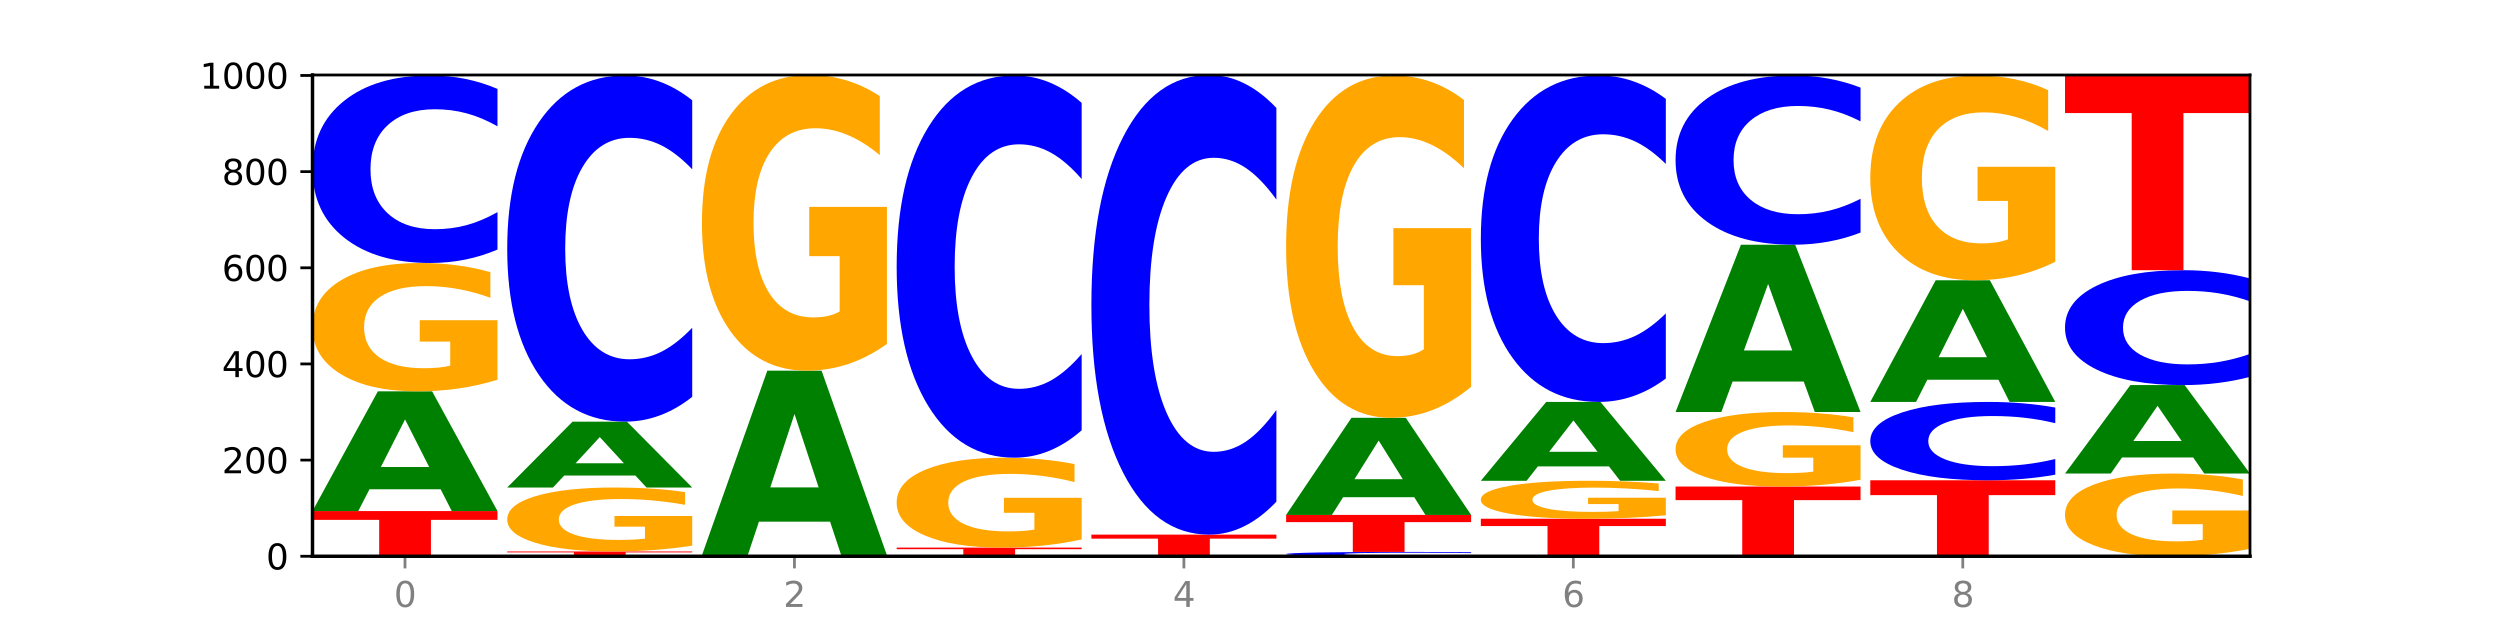
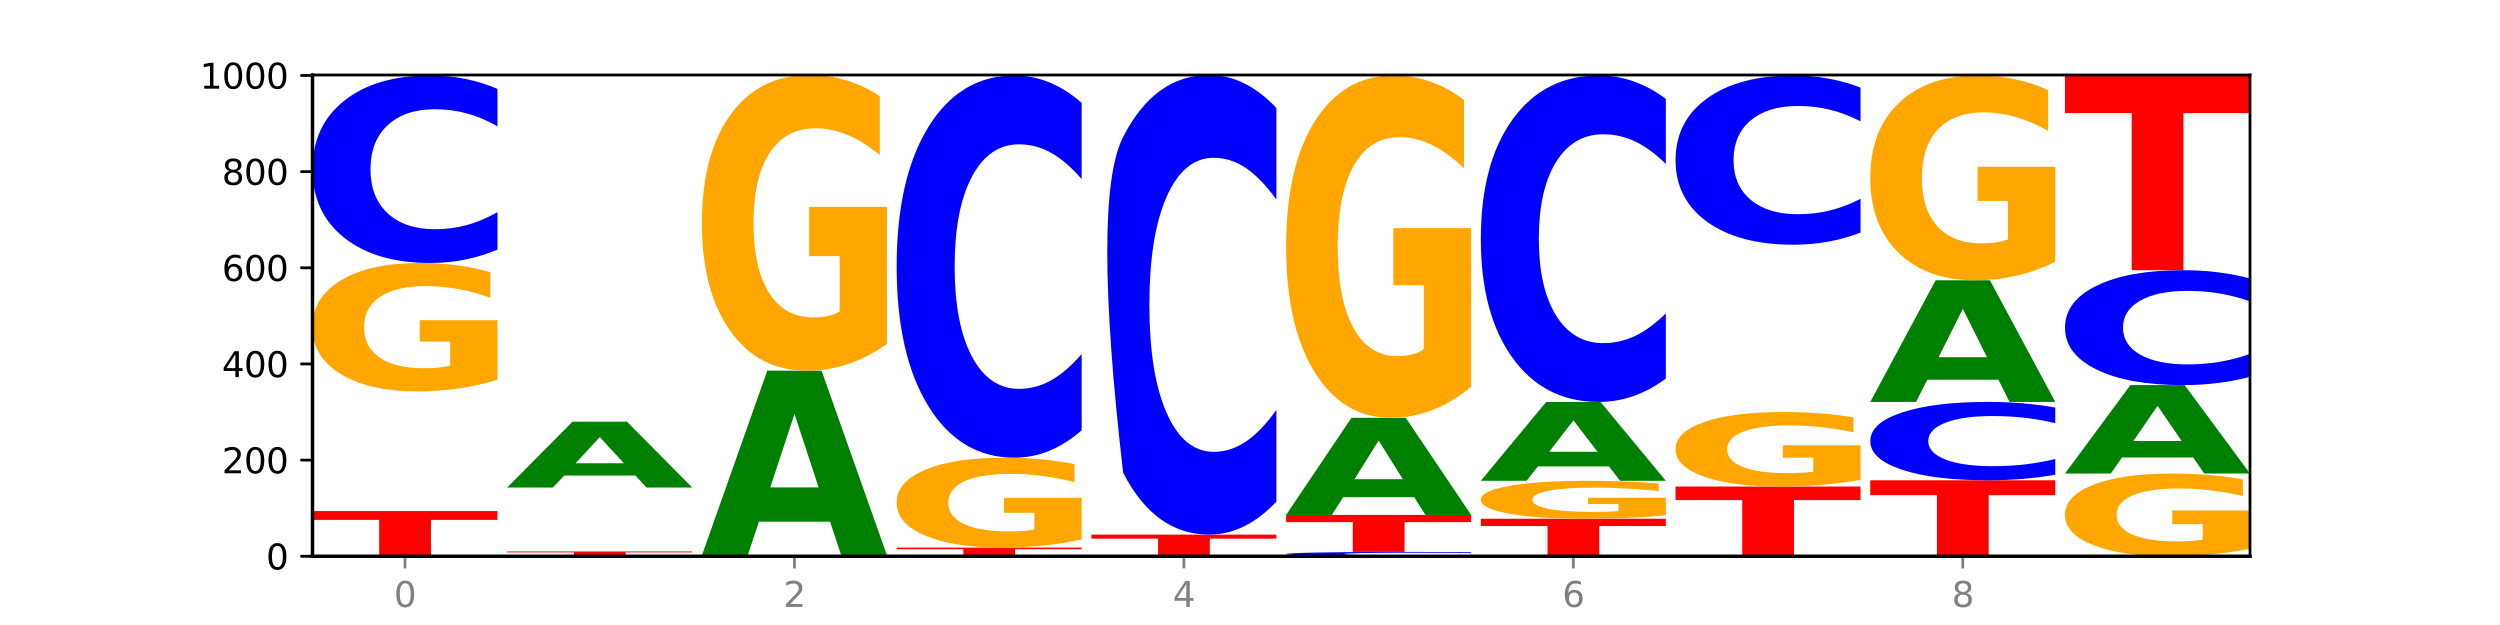
<svg xmlns="http://www.w3.org/2000/svg" xmlns:xlink="http://www.w3.org/1999/xlink" width="720pt" height="180pt" viewBox="0 0 720 180" version="1.1">
  <defs>
    <style type="text/css">*{stroke-linejoin: round; stroke-linecap: butt}</style>
  </defs>
  <g id="figure_1">
    <g id="patch_1">
      <path d="M 0 180  L 720 180  L 720 0  L 0 0  z " style="fill: #ffffff" />
    </g>
    <g id="axes_1">
      <g id="patch_2">
        <path d="M 90 160.2  L 648 160.2  L 648 21.6  L 90 21.6  z " style="fill: #ffffff" />
      </g>
      <g id="line2d_1">
        <path d="M 90 160.2  L 648 160.2  " clip-path="url(#pd590f41652)" style="fill: none; stroke: #000000; stroke-width: 0.5; stroke-linecap: square" />
      </g>
      <g id="patch_3">
        <path d="M 90 147.185  L 143.276 147.185  L 143.276 149.723  L 124.109 149.723  L 124.109 160.2  L 109.204 160.2  L 109.204 149.723  L 90 149.723  L 90 147.185  z " clip-path="url(#pd590f41652)" style="fill: #ff0000" />
      </g>
      <g id="patch_4">
-         <path d="M 126.905 140.904  L 106.415 140.904  L 103.18 147.185  L 90 147.185  L 108.823 112.708  L 124.454 112.708  L 143.276 147.185  L 130.107 147.185  L 126.905 140.904  z M 109.683 134.505  L 123.604 134.505  L 116.655 120.791  L 109.683 134.505  z " clip-path="url(#pd590f41652)" style="fill: #008000" />
-       </g>
+         </g>
      <g id="patch_5">
        <path d="M 143.276 109.363  Q 137.903 111.035 132.124 111.875  Q 126.345 112.708 120.184 112.708  Q 106.262 112.708 98.131 107.729  Q 90 102.749 90 94.235  Q 90 85.62 98.274 80.679  Q 106.561 75.738 120.972 75.738  Q 126.525 75.738 131.611 76.41  Q 136.709 77.075 141.223 78.388  L 141.223 85.758  Q 136.566 84.07 131.957 83.238  Q 127.348 82.398 122.716 82.398  Q 114.143 82.398 109.498 85.468  Q 104.853 88.53 104.853 94.235  Q 104.853 99.886 109.331 102.971  Q 113.808 106.048 122.047 106.048  Q 124.292 106.048 126.214 105.873  Q 128.136 105.69 129.665 105.308  L 129.665 98.389  L 120.889 98.389  L 120.889 92.226  L 143.276 92.226  L 143.276 109.363  z " clip-path="url(#pd590f41652)" style="fill: #ffa600" />
      </g>
      <g id="patch_6">
        <path d="M 143.276 71.868  Q 138.82 73.786 134.001 74.757  Q 129.182 75.738 123.934 75.738  Q 108.282 75.738 99.141 68.466  Q 90 61.193 90 48.755  Q 90 36.273 99.141 29.011  Q 108.282 21.738 123.934 21.738  Q 129.182 21.738 134.001 22.72  Q 138.82 23.691 143.276 25.609  L 143.276 36.373  Q 138.78 33.83 134.417 32.648  Q 130.055 31.465 125.236 31.465  Q 116.591 31.465 111.638 36.072  Q 106.698 40.668 106.698 48.755  Q 106.698 56.809 111.638 61.416  Q 116.591 66.012 125.236 66.012  Q 130.055 66.012 134.417 64.829  Q 138.78 63.636 143.276 61.092  L 143.276 71.868  z " clip-path="url(#pd590f41652)" style="fill: #0000ff" />
      </g>
      <g id="patch_7">
        <path d="M 146.08 158.815  L 199.357 158.815  L 199.357 159.085  L 180.19 159.085  L 180.19 160.2  L 165.285 160.2  L 165.285 159.085  L 146.08 159.085  L 146.08 158.815  z " clip-path="url(#pd590f41652)" style="fill: #ff0000" />
      </g>
      <g id="patch_8">
-         <path d="M 199.357 157.149  Q 193.984 157.982 188.205 158.401  Q 182.426 158.815 176.265 158.815  Q 162.343 158.815 154.212 156.335  Q 146.08 153.855 146.08 149.613  Q 146.08 145.322 154.355 142.861  Q 162.641 140.4 177.053 140.4  Q 182.605 140.4 187.691 140.735  Q 192.79 141.066 197.303 141.72  L 197.303 145.391  Q 192.646 144.55 188.038 144.136  Q 183.429 143.717 178.796 143.717  Q 170.223 143.717 165.578 145.246  Q 160.934 146.772 160.934 149.613  Q 160.934 152.428 165.411 153.965  Q 169.889 155.498 178.127 155.498  Q 180.372 155.498 182.294 155.411  Q 184.217 155.319 185.745 155.129  L 185.745 151.683  L 176.969 151.683  L 176.969 148.613  L 199.357 148.613  L 199.357 157.149  z " clip-path="url(#pd590f41652)" style="fill: #ffa600" />
-       </g>
+         </g>
      <g id="patch_9">
        <path d="M 182.985 136.944  L 162.496 136.944  L 159.261 140.4  L 146.08 140.4  L 164.903 121.431  L 180.534 121.431  L 199.357 140.4  L 186.187 140.4  L 182.985 136.944  z M 165.764 133.424  L 179.684 133.424  L 172.735 125.878  L 165.764 133.424  z " clip-path="url(#pd590f41652)" style="fill: #008000" />
      </g>
      <g id="patch_10">
-         <path d="M 199.357 114.285  Q 194.9 117.827 190.081 119.619  Q 185.263 121.431 180.014 121.431  Q 164.363 121.431 155.222 108.004  Q 146.08 94.577 146.08 71.616  Q 146.08 48.572 155.222 35.165  Q 164.363 21.738 180.014 21.738  Q 185.263 21.738 190.081 23.551  Q 194.9 25.342 199.357 28.884  L 199.357 48.757  Q 194.86 44.062 190.498 41.879  Q 186.135 39.696 181.316 39.696  Q 172.672 39.696 167.718 48.201  Q 162.779 56.685 162.779 71.616  Q 162.779 86.484 167.718 94.989  Q 172.672 103.473 181.316 103.473  Q 186.135 103.473 190.498 101.29  Q 194.86 99.087 199.357 94.392  L 199.357 114.285  z " clip-path="url(#pd590f41652)" style="fill: #0000ff" />
-       </g>
+         </g>
      <g id="patch_11">
        <path d="M 255.437 160.19  Q 250.981 160.195 246.162 160.197  Q 241.343 160.2 236.094 160.2  Q 220.443 160.2 211.302 160.181  Q 202.161 160.163 202.161 160.131  Q 202.161 160.099 211.302 160.08  Q 220.443 160.062 236.094 160.062  Q 241.343 160.062 246.162 160.064  Q 250.981 160.067 255.437 160.071  L 255.437 160.099  Q 250.94 160.093 246.578 160.09  Q 242.215 160.086 237.397 160.086  Q 228.752 160.086 223.799 160.098  Q 218.859 160.11 218.859 160.131  Q 218.859 160.151 223.799 160.163  Q 228.752 160.175 237.397 160.175  Q 242.215 160.175 246.578 160.172  Q 250.94 160.169 255.437 160.162  L 255.437 160.19  z " clip-path="url(#pd590f41652)" style="fill: #0000ff" />
      </g>
      <g id="patch_12">
        <path d="M 202.161 159.923  L 255.437 159.923  L 255.437 159.95  L 236.27 159.95  L 236.27 160.062  L 221.365 160.062  L 221.365 159.95  L 202.161 159.95  L 202.161 159.923  z " clip-path="url(#pd590f41652)" style="fill: #ff0000" />
      </g>
      <g id="patch_13">
        <path d="M 239.065 150.237  L 218.576 150.237  L 215.341 159.923  L 202.161 159.923  L 220.983 106.754  L 236.615 106.754  L 255.437 159.923  L 242.268 159.923  L 239.065 150.237  z M 221.844 140.369  L 235.765 140.369  L 228.815 119.22  L 221.844 140.369  z " clip-path="url(#pd590f41652)" style="fill: #008000" />
      </g>
      <g id="patch_14">
        <path d="M 255.437 99.049  Q 250.064 102.902 244.285 104.837  Q 238.506 106.754 232.345 106.754  Q 218.423 106.754 210.292 95.285  Q 202.161 83.816 202.161 64.203  Q 202.161 44.362 210.435 32.981  Q 218.722 21.6 233.133 21.6  Q 238.685 21.6 243.772 23.148  Q 248.87 24.678 253.384 27.704  L 253.384 44.678  Q 248.727 40.791 244.118 38.874  Q 239.509 36.939 234.876 36.939  Q 226.304 36.939 221.659 44.01  Q 217.014 51.063 217.014 64.203  Q 217.014 77.22 221.492 84.326  Q 225.969 91.415 234.208 91.415  Q 236.453 91.415 238.375 91.011  Q 240.297 90.589 241.826 89.709  L 241.826 73.772  L 233.05 73.772  L 233.05 59.577  L 255.437 59.577  L 255.437 99.049  z " clip-path="url(#pd590f41652)" style="fill: #ffa600" />
      </g>
      <g id="patch_15">
        <path d="M 295.146 160.175  L 274.657 160.175  L 271.421 160.2  L 258.241 160.2  L 277.064 160.062  L 292.695 160.062  L 311.518 160.2  L 298.348 160.2  L 295.146 160.175  z M 277.924 160.149  L 291.845 160.149  L 284.896 160.094  L 277.924 160.149  z " clip-path="url(#pd590f41652)" style="fill: #008000" />
      </g>
      <g id="patch_16">
        <path d="M 258.241 157.708  L 311.518 157.708  L 311.518 158.167  L 292.35 158.167  L 292.35 160.062  L 277.445 160.062  L 277.445 158.167  L 258.241 158.167  L 258.241 157.708  z " clip-path="url(#pd590f41652)" style="fill: #ff0000" />
      </g>
      <g id="patch_17">
        <path d="M 311.518 155.365  Q 306.145 156.536 300.366 157.125  Q 294.587 157.708 288.426 157.708  Q 274.504 157.708 266.372 154.22  Q 258.241 150.733 258.241 144.77  Q 258.241 138.736 266.516 135.276  Q 274.802 131.815 289.214 131.815  Q 294.766 131.815 299.852 132.286  Q 304.951 132.751 309.464 133.671  L 309.464 138.833  Q 304.807 137.651 300.198 137.068  Q 295.59 136.479 290.957 136.479  Q 282.384 136.479 277.739 138.629  Q 273.095 140.774 273.095 144.77  Q 273.095 148.727 277.572 150.888  Q 282.05 153.044 290.288 153.044  Q 292.533 153.044 294.455 152.921  Q 296.378 152.792 297.906 152.525  L 297.906 147.679  L 289.13 147.679  L 289.13 143.363  L 311.518 143.363  L 311.518 155.365  z " clip-path="url(#pd590f41652)" style="fill: #ffa600" />
      </g>
      <g id="patch_18">
        <path d="M 311.518 123.925  Q 307.061 127.836 302.242 129.814  Q 297.423 131.815 292.175 131.815  Q 276.524 131.815 267.382 116.99  Q 258.241 102.164 258.241 76.811  Q 258.241 51.367 267.382 36.564  Q 276.524 21.738 292.175 21.738  Q 297.423 21.738 302.242 23.739  Q 307.061 25.718 311.518 29.629  L 311.518 51.571  Q 307.021 46.387 302.658 43.977  Q 298.296 41.566 293.477 41.566  Q 284.832 41.566 279.879 50.957  Q 274.94 60.326 274.94 76.811  Q 274.94 93.228 279.879 102.619  Q 284.832 111.987 293.477 111.987  Q 298.296 111.987 302.658 109.577  Q 307.021 107.144 311.518 101.96  L 311.518 123.925  z " clip-path="url(#pd590f41652)" style="fill: #0000ff" />
      </g>
      <g id="patch_19">
        <path d="M 351.226 160.175  L 330.737 160.175  L 327.502 160.2  L 314.322 160.2  L 333.144 160.062  L 348.775 160.062  L 367.598 160.2  L 354.429 160.2  L 351.226 160.175  z M 334.005 160.149  L 347.926 160.149  L 340.976 160.094  L 334.005 160.149  z " clip-path="url(#pd590f41652)" style="fill: #008000" />
      </g>
      <g id="patch_20">
        <path d="M 367.598 160.049  Q 362.225 160.055 356.446 160.058  Q 350.667 160.062 344.506 160.062  Q 330.584 160.062 322.453 160.043  Q 314.322 160.024 314.322 159.992  Q 314.322 159.96 322.596 159.942  Q 330.882 159.923 345.294 159.923  Q 350.846 159.923 355.933 159.926  Q 361.031 159.928 365.544 159.933  L 365.544 159.961  Q 360.888 159.954 356.279 159.951  Q 351.67 159.948 347.037 159.948  Q 338.464 159.948 333.82 159.96  Q 329.175 159.971 329.175 159.992  Q 329.175 160.014 333.653 160.025  Q 338.13 160.037 346.369 160.037  Q 348.613 160.037 350.536 160.036  Q 352.458 160.035 353.986 160.034  L 353.986 160.008  L 345.21 160.008  L 345.21 159.985  L 367.598 159.985  L 367.598 160.049  z " clip-path="url(#pd590f41652)" style="fill: #ffa600" />
      </g>
      <g id="patch_21">
        <path d="M 314.322 153.969  L 367.598 153.969  L 367.598 155.13  L 348.431 155.13  L 348.431 159.923  L 333.526 159.923  L 333.526 155.13  L 314.322 155.13  L 314.322 153.969  z " clip-path="url(#pd590f41652)" style="fill: #ff0000" />
      </g>
      <g id="patch_22">
-         <path d="M 367.598 144.481  Q 363.142 149.184 358.323 151.563  Q 353.504 153.969 348.255 153.969  Q 332.604 153.969 323.463 136.141  Q 314.322 118.313 314.322 87.826  Q 314.322 57.228 323.463 39.428  Q 332.604 21.6 348.255 21.6  Q 353.504 21.6 358.323 24.006  Q 363.142 26.385 367.598 31.088  L 367.598 57.474  Q 363.101 51.24 358.739 48.342  Q 354.376 45.443 349.557 45.443  Q 340.913 45.443 335.96 56.736  Q 331.02 68.002 331.02 87.826  Q 331.02 107.568 335.96 118.86  Q 340.913 130.126 349.557 130.126  Q 354.376 130.126 358.739 127.227  Q 363.101 124.302 367.598 118.067  L 367.598 144.481  z " clip-path="url(#pd590f41652)" style="fill: #0000ff" />
+         <path d="M 367.598 144.481  Q 363.142 149.184 358.323 151.563  Q 353.504 153.969 348.255 153.969  Q 332.604 153.969 323.463 136.141  Q 314.322 57.228 323.463 39.428  Q 332.604 21.6 348.255 21.6  Q 353.504 21.6 358.323 24.006  Q 363.142 26.385 367.598 31.088  L 367.598 57.474  Q 363.101 51.24 358.739 48.342  Q 354.376 45.443 349.557 45.443  Q 340.913 45.443 335.96 56.736  Q 331.02 68.002 331.02 87.826  Q 331.02 107.568 335.96 118.86  Q 340.913 130.126 349.557 130.126  Q 354.376 130.126 358.739 127.227  Q 363.101 124.302 367.598 118.067  L 367.598 144.481  z " clip-path="url(#pd590f41652)" style="fill: #0000ff" />
      </g>
      <g id="patch_23">
        <path d="M 423.678 160.111  Q 419.222 160.155 414.403 160.177  Q 409.584 160.2 404.336 160.2  Q 388.684 160.2 379.543 160.032  Q 370.402 159.864 370.402 159.577  Q 370.402 159.289 379.543 159.122  Q 388.684 158.954 404.336 158.954  Q 409.584 158.954 414.403 158.976  Q 419.222 158.999 423.678 159.043  L 423.678 159.292  Q 419.182 159.233 414.819 159.206  Q 410.457 159.178 405.638 159.178  Q 396.993 159.178 392.04 159.285  Q 387.1 159.391 387.1 159.577  Q 387.1 159.763 392.04 159.869  Q 396.993 159.976 405.638 159.976  Q 410.457 159.976 414.819 159.948  Q 419.182 159.921 423.678 159.862  L 423.678 160.111  z " clip-path="url(#pd590f41652)" style="fill: #0000ff" />
      </g>
      <g id="patch_24">
        <path d="M 370.402 148.292  L 423.678 148.292  L 423.678 150.372  L 404.511 150.372  L 404.511 158.954  L 389.606 158.954  L 389.606 150.372  L 370.402 150.372  L 370.402 148.292  z " clip-path="url(#pd590f41652)" style="fill: #ff0000" />
      </g>
      <g id="patch_25">
        <path d="M 407.307 143.197  L 386.817 143.197  L 383.582 148.292  L 370.402 148.292  L 389.225 120.323  L 404.856 120.323  L 423.678 148.292  L 410.509 148.292  L 407.307 143.197  z M 390.085 138.006  L 404.006 138.006  L 397.057 126.881  L 390.085 138.006  z " clip-path="url(#pd590f41652)" style="fill: #008000" />
      </g>
      <g id="patch_26">
        <path d="M 423.678 111.403  Q 418.305 115.863 412.526 118.103  Q 406.747 120.323 400.586 120.323  Q 386.664 120.323 378.533 107.045  Q 370.402 93.768 370.402 71.061  Q 370.402 48.09 378.676 34.914  Q 386.963 21.738 401.374 21.738  Q 406.927 21.738 412.013 23.531  Q 417.111 25.302 421.625 28.805  L 421.625 48.457  Q 416.968 43.956 412.359 41.736  Q 407.75 39.496 403.118 39.496  Q 394.545 39.496 389.9 47.683  Q 385.255 55.849 385.255 71.061  Q 385.255 86.131 389.733 94.358  Q 394.21 102.565 402.449 102.565  Q 404.694 102.565 406.616 102.097  Q 408.538 101.608 410.067 100.59  L 410.067 82.14  L 401.291 82.14  L 401.291 65.705  L 423.678 65.705  L 423.678 111.403  z " clip-path="url(#pd590f41652)" style="fill: #ffa600" />
      </g>
      <g id="patch_27">
        <path d="M 426.482 149.4  L 479.759 149.4  L 479.759 151.506  L 460.592 151.506  L 460.592 160.2  L 445.687 160.2  L 445.687 151.506  L 426.482 151.506  L 426.482 149.4  z " clip-path="url(#pd590f41652)" style="fill: #ff0000" />
      </g>
      <g id="patch_28">
        <path d="M 479.759 148.41  Q 474.386 148.905 468.607 149.154  Q 462.828 149.4 456.667 149.4  Q 442.745 149.4 434.614 147.927  Q 426.482 146.454 426.482 143.934  Q 426.482 141.385 434.757 139.923  Q 443.043 138.462 457.455 138.462  Q 463.007 138.462 468.093 138.66  Q 473.192 138.857 477.705 139.246  L 477.705 141.426  Q 473.049 140.927 468.44 140.68  Q 463.831 140.432 459.198 140.432  Q 450.625 140.432 445.98 141.34  Q 441.336 142.246 441.336 143.934  Q 441.336 145.606 445.813 146.519  Q 450.291 147.43 458.529 147.43  Q 460.774 147.43 462.697 147.378  Q 464.619 147.323 466.147 147.21  L 466.147 145.163  L 457.371 145.163  L 457.371 143.34  L 479.759 143.34  L 479.759 148.41  z " clip-path="url(#pd590f41652)" style="fill: #ffa600" />
      </g>
      <g id="patch_29">
        <path d="M 463.387 134.325  L 442.898 134.325  L 439.663 138.462  L 426.482 138.462  L 445.305 115.754  L 460.936 115.754  L 479.759 138.462  L 466.589 138.462  L 463.387 134.325  z M 446.166 130.11  L 460.087 130.11  L 453.137 121.078  L 446.166 130.11  z " clip-path="url(#pd590f41652)" style="fill: #008000" />
      </g>
      <g id="patch_30">
        <path d="M 479.759 109.015  Q 475.302 112.355 470.483 114.045  Q 465.665 115.754 460.416 115.754  Q 444.765 115.754 435.624 103.092  Q 426.482 90.429 426.482 68.775  Q 426.482 47.044 435.624 34.401  Q 444.765 21.738 460.416 21.738  Q 465.665 21.738 470.483 23.447  Q 475.302 25.137 479.759 28.477  L 479.759 47.218  Q 475.262 42.79 470.9 40.732  Q 466.537 38.673 461.718 38.673  Q 453.074 38.673 448.12 46.694  Q 443.181 54.695 443.181 68.775  Q 443.181 82.797 448.12 90.818  Q 453.074 98.819 461.718 98.819  Q 466.537 98.819 470.9 96.76  Q 475.262 94.682 479.759 90.255  L 479.759 109.015  z " clip-path="url(#pd590f41652)" style="fill: #0000ff" />
      </g>
      <g id="patch_31">
        <path d="M 482.563 140.123  L 535.839 140.123  L 535.839 144.039  L 516.672 144.039  L 516.672 160.2  L 501.767 160.2  L 501.767 144.039  L 482.563 144.039  L 482.563 140.123  z " clip-path="url(#pd590f41652)" style="fill: #ff0000" />
      </g>
      <g id="patch_32">
        <path d="M 535.839 138.181  Q 530.466 139.152 524.687 139.64  Q 518.908 140.123 512.747 140.123  Q 498.825 140.123 490.694 137.233  Q 482.563 134.342 482.563 129.399  Q 482.563 124.398 490.837 121.53  Q 499.124 118.662 513.535 118.662  Q 519.087 118.662 524.174 119.052  Q 529.272 119.437 533.786 120.2  L 533.786 124.478  Q 529.129 123.498 524.52 123.015  Q 519.911 122.527 515.278 122.527  Q 506.706 122.527 502.061 124.31  Q 497.416 126.087 497.416 129.399  Q 497.416 132.68 501.894 134.471  Q 506.371 136.257 514.61 136.257  Q 516.855 136.257 518.777 136.155  Q 520.699 136.049 522.228 135.827  L 522.228 131.811  L 513.452 131.811  L 513.452 128.233  L 535.839 128.233  L 535.839 138.181  z " clip-path="url(#pd590f41652)" style="fill: #ffa600" />
      </g>
      <g id="patch_33">
-         <path d="M 519.467 109.884  L 498.978 109.884  L 495.743 118.662  L 482.563 118.662  L 501.385 70.477  L 517.017 70.477  L 535.839 118.662  L 522.67 118.662  L 519.467 109.884  z M 502.246 100.941  L 516.167 100.941  L 509.217 81.774  L 502.246 100.941  z " clip-path="url(#pd590f41652)" style="fill: #008000" />
-       </g>
+         </g>
      <g id="patch_34">
        <path d="M 535.839 66.983  Q 531.383 68.715 526.564 69.591  Q 521.745 70.477 516.496 70.477  Q 500.845 70.477 491.704 63.913  Q 482.563 57.348 482.563 46.123  Q 482.563 34.857 491.704 28.303  Q 500.845 21.738 516.496 21.738  Q 521.745 21.738 526.564 22.624  Q 531.383 23.5 535.839 25.232  L 535.839 34.947  Q 531.342 32.652 526.98 31.585  Q 522.617 30.518 517.799 30.518  Q 509.154 30.518 504.201 34.676  Q 499.261 38.824 499.261 46.123  Q 499.261 53.392 504.201 57.55  Q 509.154 61.698 517.799 61.698  Q 522.617 61.698 526.98 60.631  Q 531.342 59.553 535.839 57.258  L 535.839 66.983  z " clip-path="url(#pd590f41652)" style="fill: #0000ff" />
      </g>
      <g id="patch_35">
        <path d="M 538.643 138.323  L 591.92 138.323  L 591.92 142.59  L 572.752 142.59  L 572.752 160.2  L 557.847 160.2  L 557.847 142.59  L 538.643 142.59  L 538.643 138.323  z " clip-path="url(#pd590f41652)" style="fill: #ff0000" />
      </g>
      <g id="patch_36">
        <path d="M 591.92 136.705  Q 587.463 137.507 582.644 137.913  Q 577.825 138.323 572.577 138.323  Q 556.926 138.323 547.784 135.283  Q 538.643 132.244 538.643 127.045  Q 538.643 121.829 547.784 118.794  Q 556.926 115.754 572.577 115.754  Q 577.825 115.754 582.644 116.164  Q 587.463 116.57 591.92 117.372  L 591.92 121.871  Q 587.423 120.808 583.06 120.313  Q 578.698 119.819 573.879 119.819  Q 565.234 119.819 560.281 121.745  Q 555.342 123.665 555.342 127.045  Q 555.342 130.411 560.281 132.337  Q 565.234 134.258 573.879 134.258  Q 578.698 134.258 583.06 133.764  Q 587.423 133.265 591.92 132.202  L 591.92 136.705  z " clip-path="url(#pd590f41652)" style="fill: #0000ff" />
      </g>
      <g id="patch_37">
        <path d="M 575.548 109.372  L 555.059 109.372  L 551.823 115.754  L 538.643 115.754  L 557.466 80.723  L 573.097 80.723  L 591.92 115.754  L 578.75 115.754  L 575.548 109.372  z M 558.326 102.871  L 572.247 102.871  L 565.298 88.936  L 558.326 102.871  z " clip-path="url(#pd590f41652)" style="fill: #008000" />
      </g>
      <g id="patch_38">
        <path d="M 591.92 75.386  Q 586.547 78.055 580.768 79.395  Q 574.989 80.723 568.828 80.723  Q 554.906 80.723 546.774 72.779  Q 538.643 64.835 538.643 51.249  Q 538.643 37.505 546.918 29.622  Q 555.204 21.738 569.616 21.738  Q 575.168 21.738 580.254 22.811  Q 585.353 23.871 589.866 25.966  L 589.866 37.724  Q 585.209 35.032 580.6 33.704  Q 575.992 32.363 571.359 32.363  Q 562.786 32.363 558.141 37.261  Q 553.497 42.147 553.497 51.249  Q 553.497 60.265 557.974 65.188  Q 562.452 70.098 570.69 70.098  Q 572.935 70.098 574.857 69.818  Q 576.78 69.526 578.308 68.916  L 578.308 57.877  L 569.532 57.877  L 569.532 48.045  L 591.92 48.045  L 591.92 75.386  z " clip-path="url(#pd590f41652)" style="fill: #ffa600" />
      </g>
      <g id="patch_39">
        <path d="M 648 158.045  Q 642.627 159.123 636.848 159.664  Q 631.069 160.2 624.908 160.2  Q 610.986 160.2 602.855 156.992  Q 594.724 153.785 594.724 148.3  Q 594.724 142.75 602.998 139.568  Q 611.284 136.385 625.696 136.385  Q 631.248 136.385 636.335 136.818  Q 641.433 137.246 645.946 138.092  L 645.946 142.839  Q 641.29 141.752 636.681 141.216  Q 632.072 140.674 627.439 140.674  Q 618.866 140.674 614.222 142.652  Q 609.577 144.625 609.577 148.3  Q 609.577 151.94 614.055 153.928  Q 618.532 155.91 626.771 155.91  Q 629.015 155.91 630.938 155.797  Q 632.86 155.679 634.388 155.433  L 634.388 150.976  L 625.612 150.976  L 625.612 147.006  L 648 147.006  L 648 158.045  z " clip-path="url(#pd590f41652)" style="fill: #ffa600" />
      </g>
      <g id="patch_40">
        <path d="M 631.628 131.744  L 611.139 131.744  L 607.904 136.385  L 594.724 136.385  L 613.546 110.908  L 629.177 110.908  L 648 136.385  L 634.831 136.385  L 631.628 131.744  z M 614.407 127.015  L 628.328 127.015  L 621.378 116.881  L 614.407 127.015  z " clip-path="url(#pd590f41652)" style="fill: #008000" />
      </g>
      <g id="patch_41">
        <path d="M 648 108.536  Q 643.544 109.711 638.725 110.306  Q 633.906 110.908 628.657 110.908  Q 613.006 110.908 603.865 106.451  Q 594.724 101.994 594.724 94.372  Q 594.724 86.722 603.865 82.272  Q 613.006 77.815 628.657 77.815  Q 633.906 77.815 638.725 78.417  Q 643.544 79.012 648 80.187  L 648 86.784  Q 643.503 85.225 639.141 84.501  Q 634.778 83.776 629.959 83.776  Q 621.315 83.776 616.362 86.599  Q 611.422 89.416 611.422 94.372  Q 611.422 99.307 616.362 102.13  Q 621.315 104.947 629.959 104.947  Q 634.778 104.947 639.141 104.222  Q 643.503 103.491 648 101.932  L 648 108.536  z " clip-path="url(#pd590f41652)" style="fill: #0000ff" />
      </g>
      <g id="patch_42">
        <path d="M 594.724 21.6  L 648 21.6  L 648 32.564  L 628.833 32.564  L 628.833 77.815  L 613.928 77.815  L 613.928 32.564  L 594.724 32.564  L 594.724 21.6  z " clip-path="url(#pd590f41652)" style="fill: #ff0000" />
      </g>
      <g id="matplotlib.axis_1">
        <g id="xtick_1">
          <g id="line2d_2">
            <defs>
              <path id="meeb74481cb" d="M 0 0  L 0 3.5  " style="stroke: #808080; stroke-width: 0.8" />
            </defs>
            <g>
              <use xlink:href="#meeb74481cb" x="116.638" y="160.2" style="fill: #808080; stroke: #808080; stroke-width: 0.8" />
            </g>
          </g>
          <g id="text_1">
            <g style="fill: #808080" transform="translate(113.457 174.798) scale(0.1 -0.1)">
              <defs>
                <path id="DejaVuSans-30" d="M 2034 4250  Q 1547 4250 1301 3770  Q 1056 3291 1056 2328  Q 1056 1369 1301 889  Q 1547 409 2034 409  Q 2525 409 2770 889  Q 3016 1369 3016 2328  Q 3016 3291 2770 3770  Q 2525 4250 2034 4250  z M 2034 4750  Q 2819 4750 3233 4129  Q 3647 3509 3647 2328  Q 3647 1150 3233 529  Q 2819 -91 2034 -91  Q 1250 -91 836 529  Q 422 1150 422 2328  Q 422 3509 836 4129  Q 1250 4750 2034 4750  z " transform="scale(0.016)" />
              </defs>
              <use xlink:href="#DejaVuSans-30" />
            </g>
          </g>
        </g>
        <g id="xtick_2">
          <g id="line2d_3">
            <g>
              <use xlink:href="#meeb74481cb" x="228.799" y="160.2" style="fill: #808080; stroke: #808080; stroke-width: 0.8" />
            </g>
          </g>
          <g id="text_2">
            <g style="fill: #808080" transform="translate(225.618 174.798) scale(0.1 -0.1)">
              <defs>
                <path id="DejaVuSans-32" d="M 1228 531  L 3431 531  L 3431 0  L 469 0  L 469 531  Q 828 903 1448 1529  Q 2069 2156 2228 2338  Q 2531 2678 2651 2914  Q 2772 3150 2772 3378  Q 2772 3750 2511 3984  Q 2250 4219 1831 4219  Q 1534 4219 1204 4116  Q 875 4013 500 3803  L 500 4441  Q 881 4594 1212 4672  Q 1544 4750 1819 4750  Q 2544 4750 2975 4387  Q 3406 4025 3406 3419  Q 3406 3131 3298 2873  Q 3191 2616 2906 2266  Q 2828 2175 2409 1742  Q 1991 1309 1228 531  z " transform="scale(0.016)" />
              </defs>
              <use xlink:href="#DejaVuSans-32" />
            </g>
          </g>
        </g>
        <g id="xtick_3">
          <g id="line2d_4">
            <g>
              <use xlink:href="#meeb74481cb" x="340.96" y="160.2" style="fill: #808080; stroke: #808080; stroke-width: 0.8" />
            </g>
          </g>
          <g id="text_3">
            <g style="fill: #808080" transform="translate(337.779 174.798) scale(0.1 -0.1)">
              <defs>
                <path id="DejaVuSans-34" d="M 2419 4116  L 825 1625  L 2419 1625  L 2419 4116  z M 2253 4666  L 3047 4666  L 3047 1625  L 3713 1625  L 3713 1100  L 3047 1100  L 3047 0  L 2419 0  L 2419 1100  L 313 1100  L 313 1709  L 2253 4666  z " transform="scale(0.016)" />
              </defs>
              <use xlink:href="#DejaVuSans-34" />
            </g>
          </g>
        </g>
        <g id="xtick_4">
          <g id="line2d_5">
            <g>
              <use xlink:href="#meeb74481cb" x="453.121" y="160.2" style="fill: #808080; stroke: #808080; stroke-width: 0.8" />
            </g>
          </g>
          <g id="text_4">
            <g style="fill: #808080" transform="translate(449.939 174.798) scale(0.1 -0.1)">
              <defs>
                <path id="DejaVuSans-36" d="M 2113 2584  Q 1688 2584 1439 2293  Q 1191 2003 1191 1497  Q 1191 994 1439 701  Q 1688 409 2113 409  Q 2538 409 2786 701  Q 3034 994 3034 1497  Q 3034 2003 2786 2293  Q 2538 2584 2113 2584  z M 3366 4563  L 3366 3988  Q 3128 4100 2886 4159  Q 2644 4219 2406 4219  Q 1781 4219 1451 3797  Q 1122 3375 1075 2522  Q 1259 2794 1537 2939  Q 1816 3084 2150 3084  Q 2853 3084 3261 2657  Q 3669 2231 3669 1497  Q 3669 778 3244 343  Q 2819 -91 2113 -91  Q 1303 -91 875 529  Q 447 1150 447 2328  Q 447 3434 972 4092  Q 1497 4750 2381 4750  Q 2619 4750 2861 4703  Q 3103 4656 3366 4563  z " transform="scale(0.016)" />
              </defs>
              <use xlink:href="#DejaVuSans-36" />
            </g>
          </g>
        </g>
        <g id="xtick_5">
          <g id="line2d_6">
            <g>
              <use xlink:href="#meeb74481cb" x="565.281" y="160.2" style="fill: #808080; stroke: #808080; stroke-width: 0.8" />
            </g>
          </g>
          <g id="text_5">
            <g style="fill: #808080" transform="translate(562.1 174.798) scale(0.1 -0.1)">
              <defs>
                <path id="DejaVuSans-38" d="M 2034 2216  Q 1584 2216 1326 1975  Q 1069 1734 1069 1313  Q 1069 891 1326 650  Q 1584 409 2034 409  Q 2484 409 2743 651  Q 3003 894 3003 1313  Q 3003 1734 2745 1975  Q 2488 2216 2034 2216  z M 1403 2484  Q 997 2584 770 2862  Q 544 3141 544 3541  Q 544 4100 942 4425  Q 1341 4750 2034 4750  Q 2731 4750 3128 4425  Q 3525 4100 3525 3541  Q 3525 3141 3298 2862  Q 3072 2584 2669 2484  Q 3125 2378 3379 2068  Q 3634 1759 3634 1313  Q 3634 634 3220 271  Q 2806 -91 2034 -91  Q 1263 -91 848 271  Q 434 634 434 1313  Q 434 1759 690 2068  Q 947 2378 1403 2484  z M 1172 3481  Q 1172 3119 1398 2916  Q 1625 2713 2034 2713  Q 2441 2713 2670 2916  Q 2900 3119 2900 3481  Q 2900 3844 2670 4047  Q 2441 4250 2034 4250  Q 1625 4250 1398 4047  Q 1172 3844 1172 3481  z " transform="scale(0.016)" />
              </defs>
              <use xlink:href="#DejaVuSans-38" />
            </g>
          </g>
        </g>
      </g>
      <g id="matplotlib.axis_2">
        <g id="ytick_1">
          <g id="line2d_7">
            <defs>
              <path id="mc9d91d9df3" d="M 0 0  L -3.5 0  " style="stroke: #000000; stroke-width: 0.8" />
            </defs>
            <g>
              <use xlink:href="#mc9d91d9df3" x="90" y="160.2" style="stroke: #000000; stroke-width: 0.8" />
            </g>
          </g>
          <g id="text_6">
            <g transform="translate(76.638 163.999) scale(0.1 -0.1)">
              <use xlink:href="#DejaVuSans-30" />
            </g>
          </g>
        </g>
        <g id="ytick_2">
          <g id="line2d_8">
            <g>
              <use xlink:href="#mc9d91d9df3" x="90" y="132.508" style="stroke: #000000; stroke-width: 0.8" />
            </g>
          </g>
          <g id="text_7">
            <g transform="translate(63.913 136.307) scale(0.1 -0.1)">
              <use xlink:href="#DejaVuSans-32" />
              <use xlink:href="#DejaVuSans-30" x="63.623" />
              <use xlink:href="#DejaVuSans-30" x="127.246" />
            </g>
          </g>
        </g>
        <g id="ytick_3">
          <g id="line2d_9">
            <g>
              <use xlink:href="#mc9d91d9df3" x="90" y="104.815" style="stroke: #000000; stroke-width: 0.8" />
            </g>
          </g>
          <g id="text_8">
            <g transform="translate(63.913 108.615) scale(0.1 -0.1)">
              <use xlink:href="#DejaVuSans-34" />
              <use xlink:href="#DejaVuSans-30" x="63.623" />
              <use xlink:href="#DejaVuSans-30" x="127.246" />
            </g>
          </g>
        </g>
        <g id="ytick_4">
          <g id="line2d_10">
            <g>
              <use xlink:href="#mc9d91d9df3" x="90" y="77.123" style="stroke: #000000; stroke-width: 0.8" />
            </g>
          </g>
          <g id="text_9">
            <g transform="translate(63.913 80.922) scale(0.1 -0.1)">
              <use xlink:href="#DejaVuSans-36" />
              <use xlink:href="#DejaVuSans-30" x="63.623" />
              <use xlink:href="#DejaVuSans-30" x="127.246" />
            </g>
          </g>
        </g>
        <g id="ytick_5">
          <g id="line2d_11">
            <g>
              <use xlink:href="#mc9d91d9df3" x="90" y="49.431" style="stroke: #000000; stroke-width: 0.8" />
            </g>
          </g>
          <g id="text_10">
            <g transform="translate(63.913 53.23) scale(0.1 -0.1)">
              <use xlink:href="#DejaVuSans-38" />
              <use xlink:href="#DejaVuSans-30" x="63.623" />
              <use xlink:href="#DejaVuSans-30" x="127.246" />
            </g>
          </g>
        </g>
        <g id="ytick_6">
          <g id="line2d_12">
            <g>
              <use xlink:href="#mc9d91d9df3" x="90" y="21.738" style="stroke: #000000; stroke-width: 0.8" />
            </g>
          </g>
          <g id="text_11">
            <g transform="translate(57.55 25.538) scale(0.1 -0.1)">
              <defs>
                <path id="DejaVuSans-31" d="M 794 531  L 1825 531  L 1825 4091  L 703 3866  L 703 4441  L 1819 4666  L 2450 4666  L 2450 531  L 3481 531  L 3481 0  L 794 0  L 794 531  z " transform="scale(0.016)" />
              </defs>
              <use xlink:href="#DejaVuSans-31" />
              <use xlink:href="#DejaVuSans-30" x="63.623" />
              <use xlink:href="#DejaVuSans-30" x="127.246" />
              <use xlink:href="#DejaVuSans-30" x="190.869" />
            </g>
          </g>
        </g>
      </g>
      <g id="patch_43">
        <path d="M 90 160.2  L 90 21.6  " style="fill: none; stroke: #000000; stroke-linejoin: miter; stroke-linecap: square" />
      </g>
      <g id="patch_44">
        <path d="M 648 160.2  L 648 21.6  " style="fill: none; stroke: #000000; stroke-width: 0.8; stroke-linejoin: miter; stroke-linecap: square" />
      </g>
      <g id="patch_45">
        <path d="M 90 160.2  L 648 160.2  " style="fill: none; stroke: #000000; stroke-linejoin: miter; stroke-linecap: square" />
      </g>
      <g id="patch_46">
        <path d="M 90 21.6  L 648 21.6  " style="fill: none; stroke: #000000; stroke-width: 0.8; stroke-linejoin: miter; stroke-linecap: square" />
      </g>
    </g>
  </g>
  <defs>
    <clipPath id="pd590f41652">
      <rect x="90" y="21.6" width="558" height="138.6" />
    </clipPath>
  </defs>
</svg>